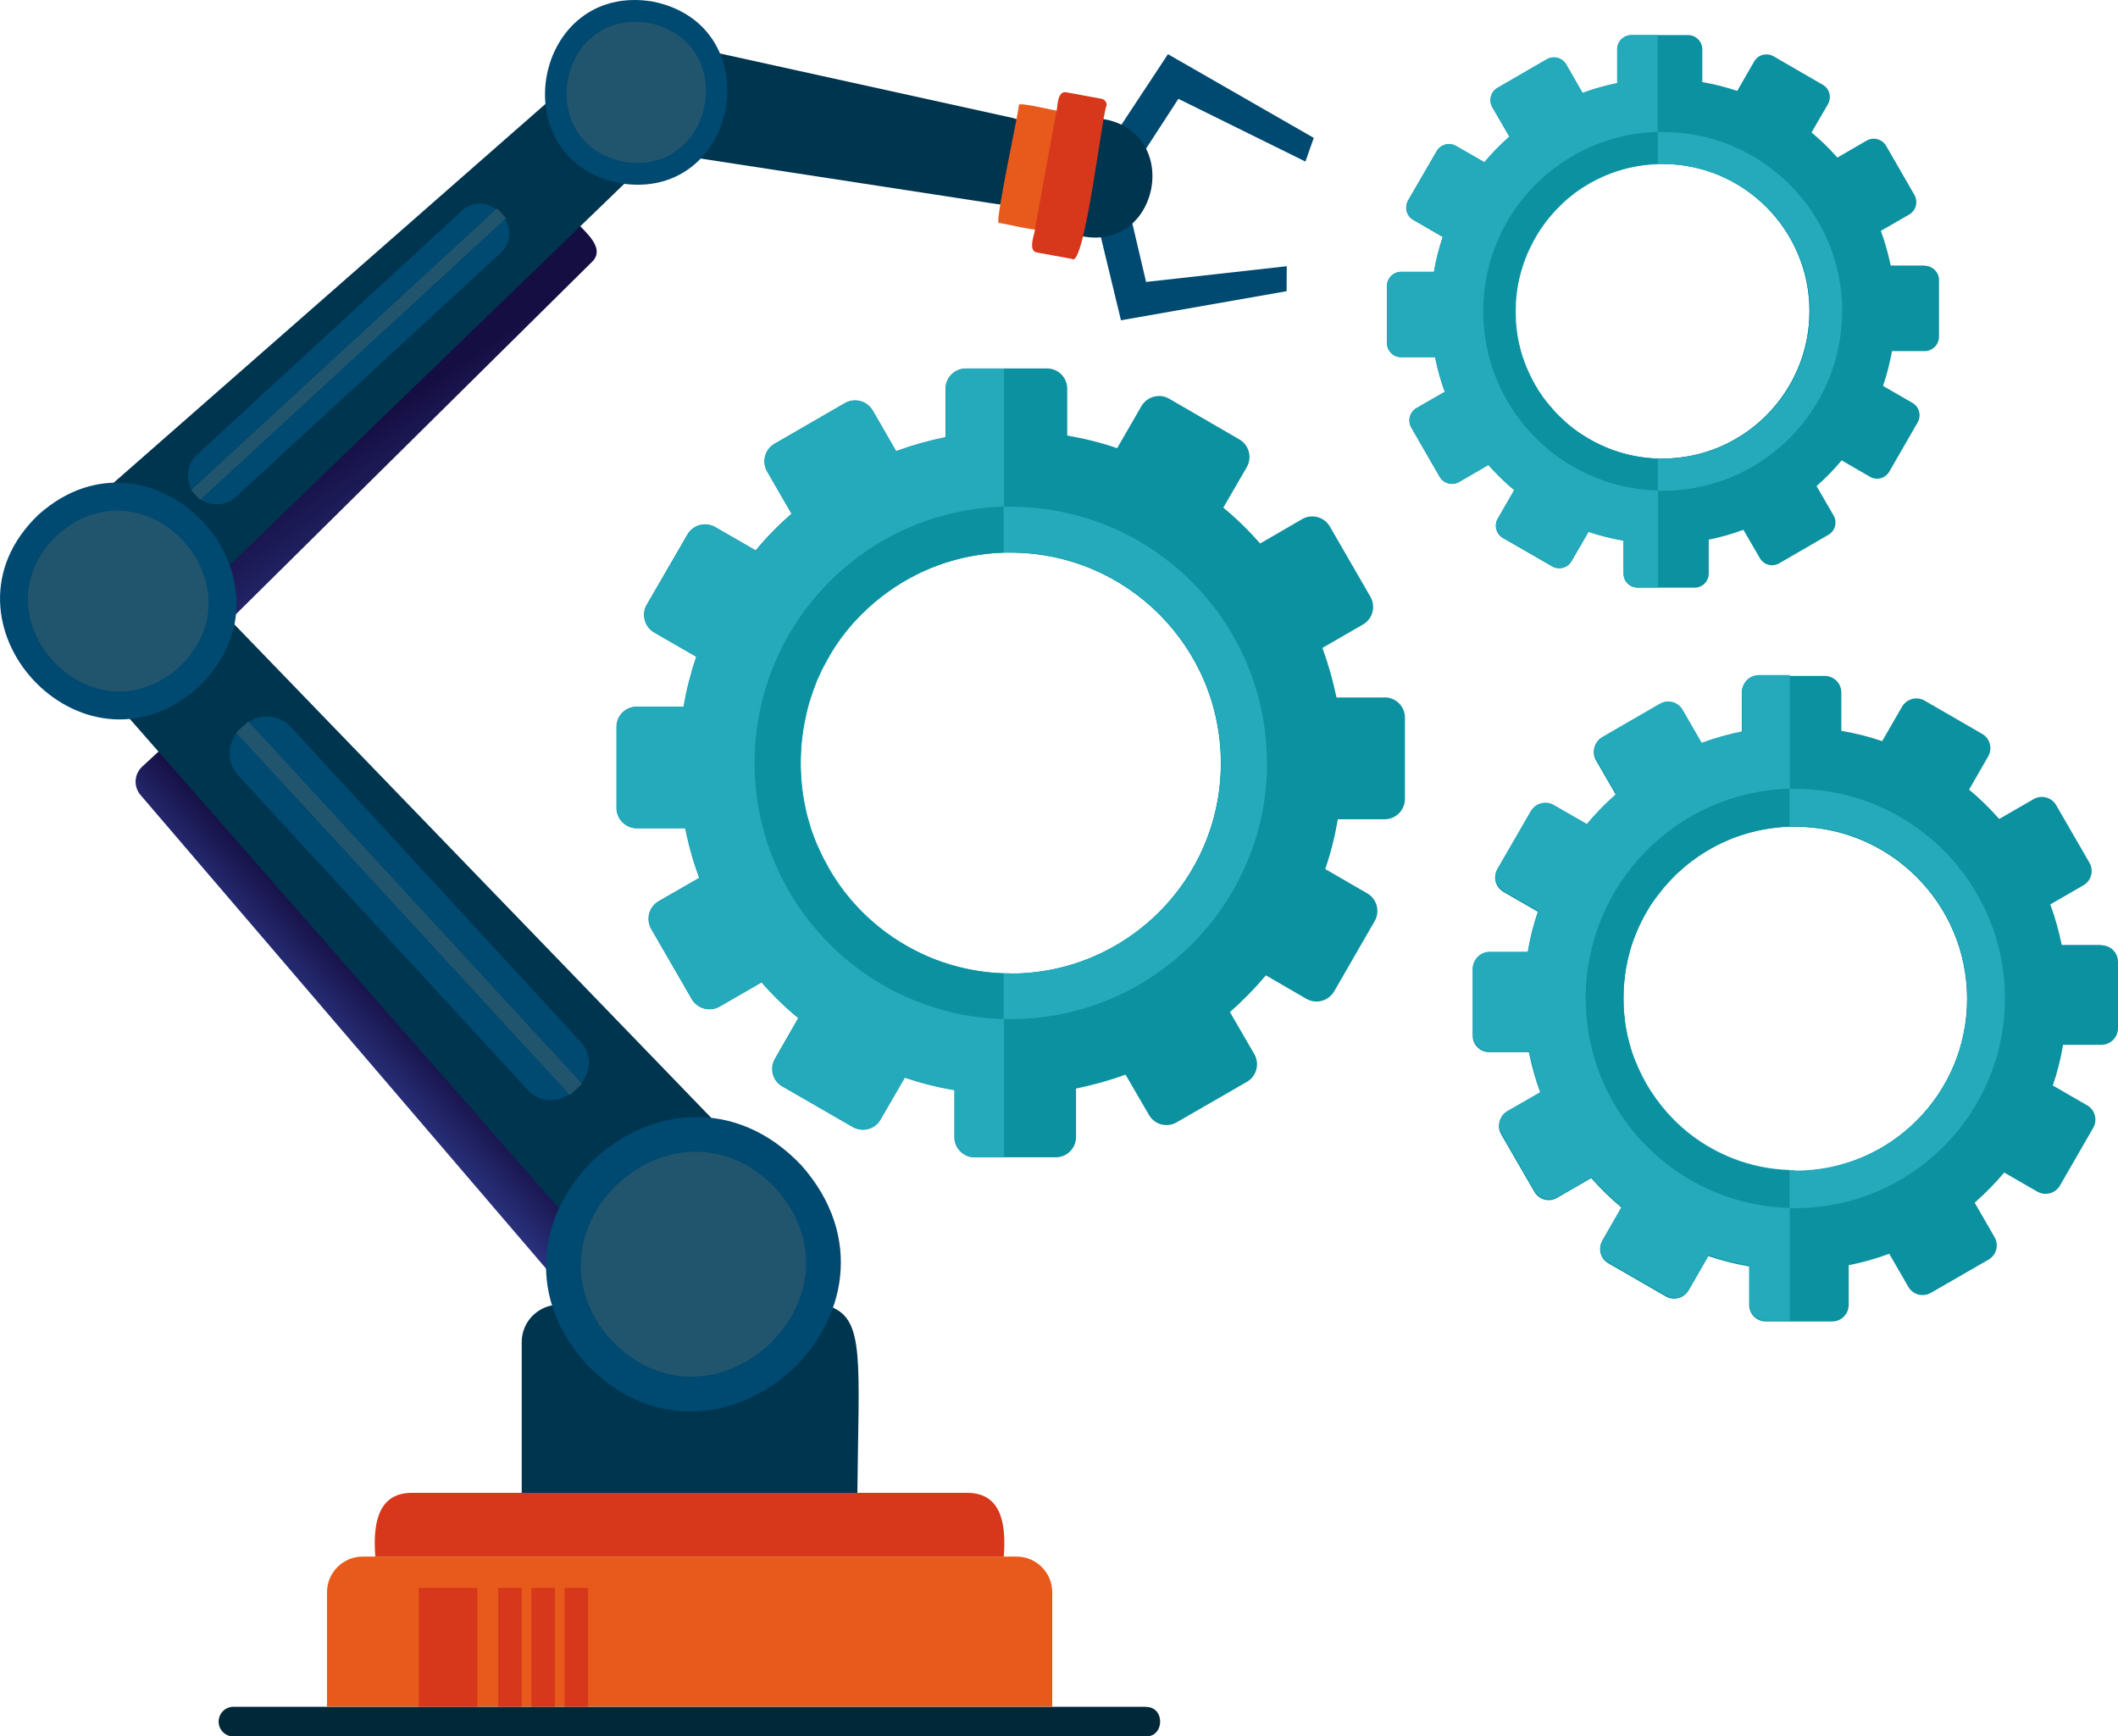
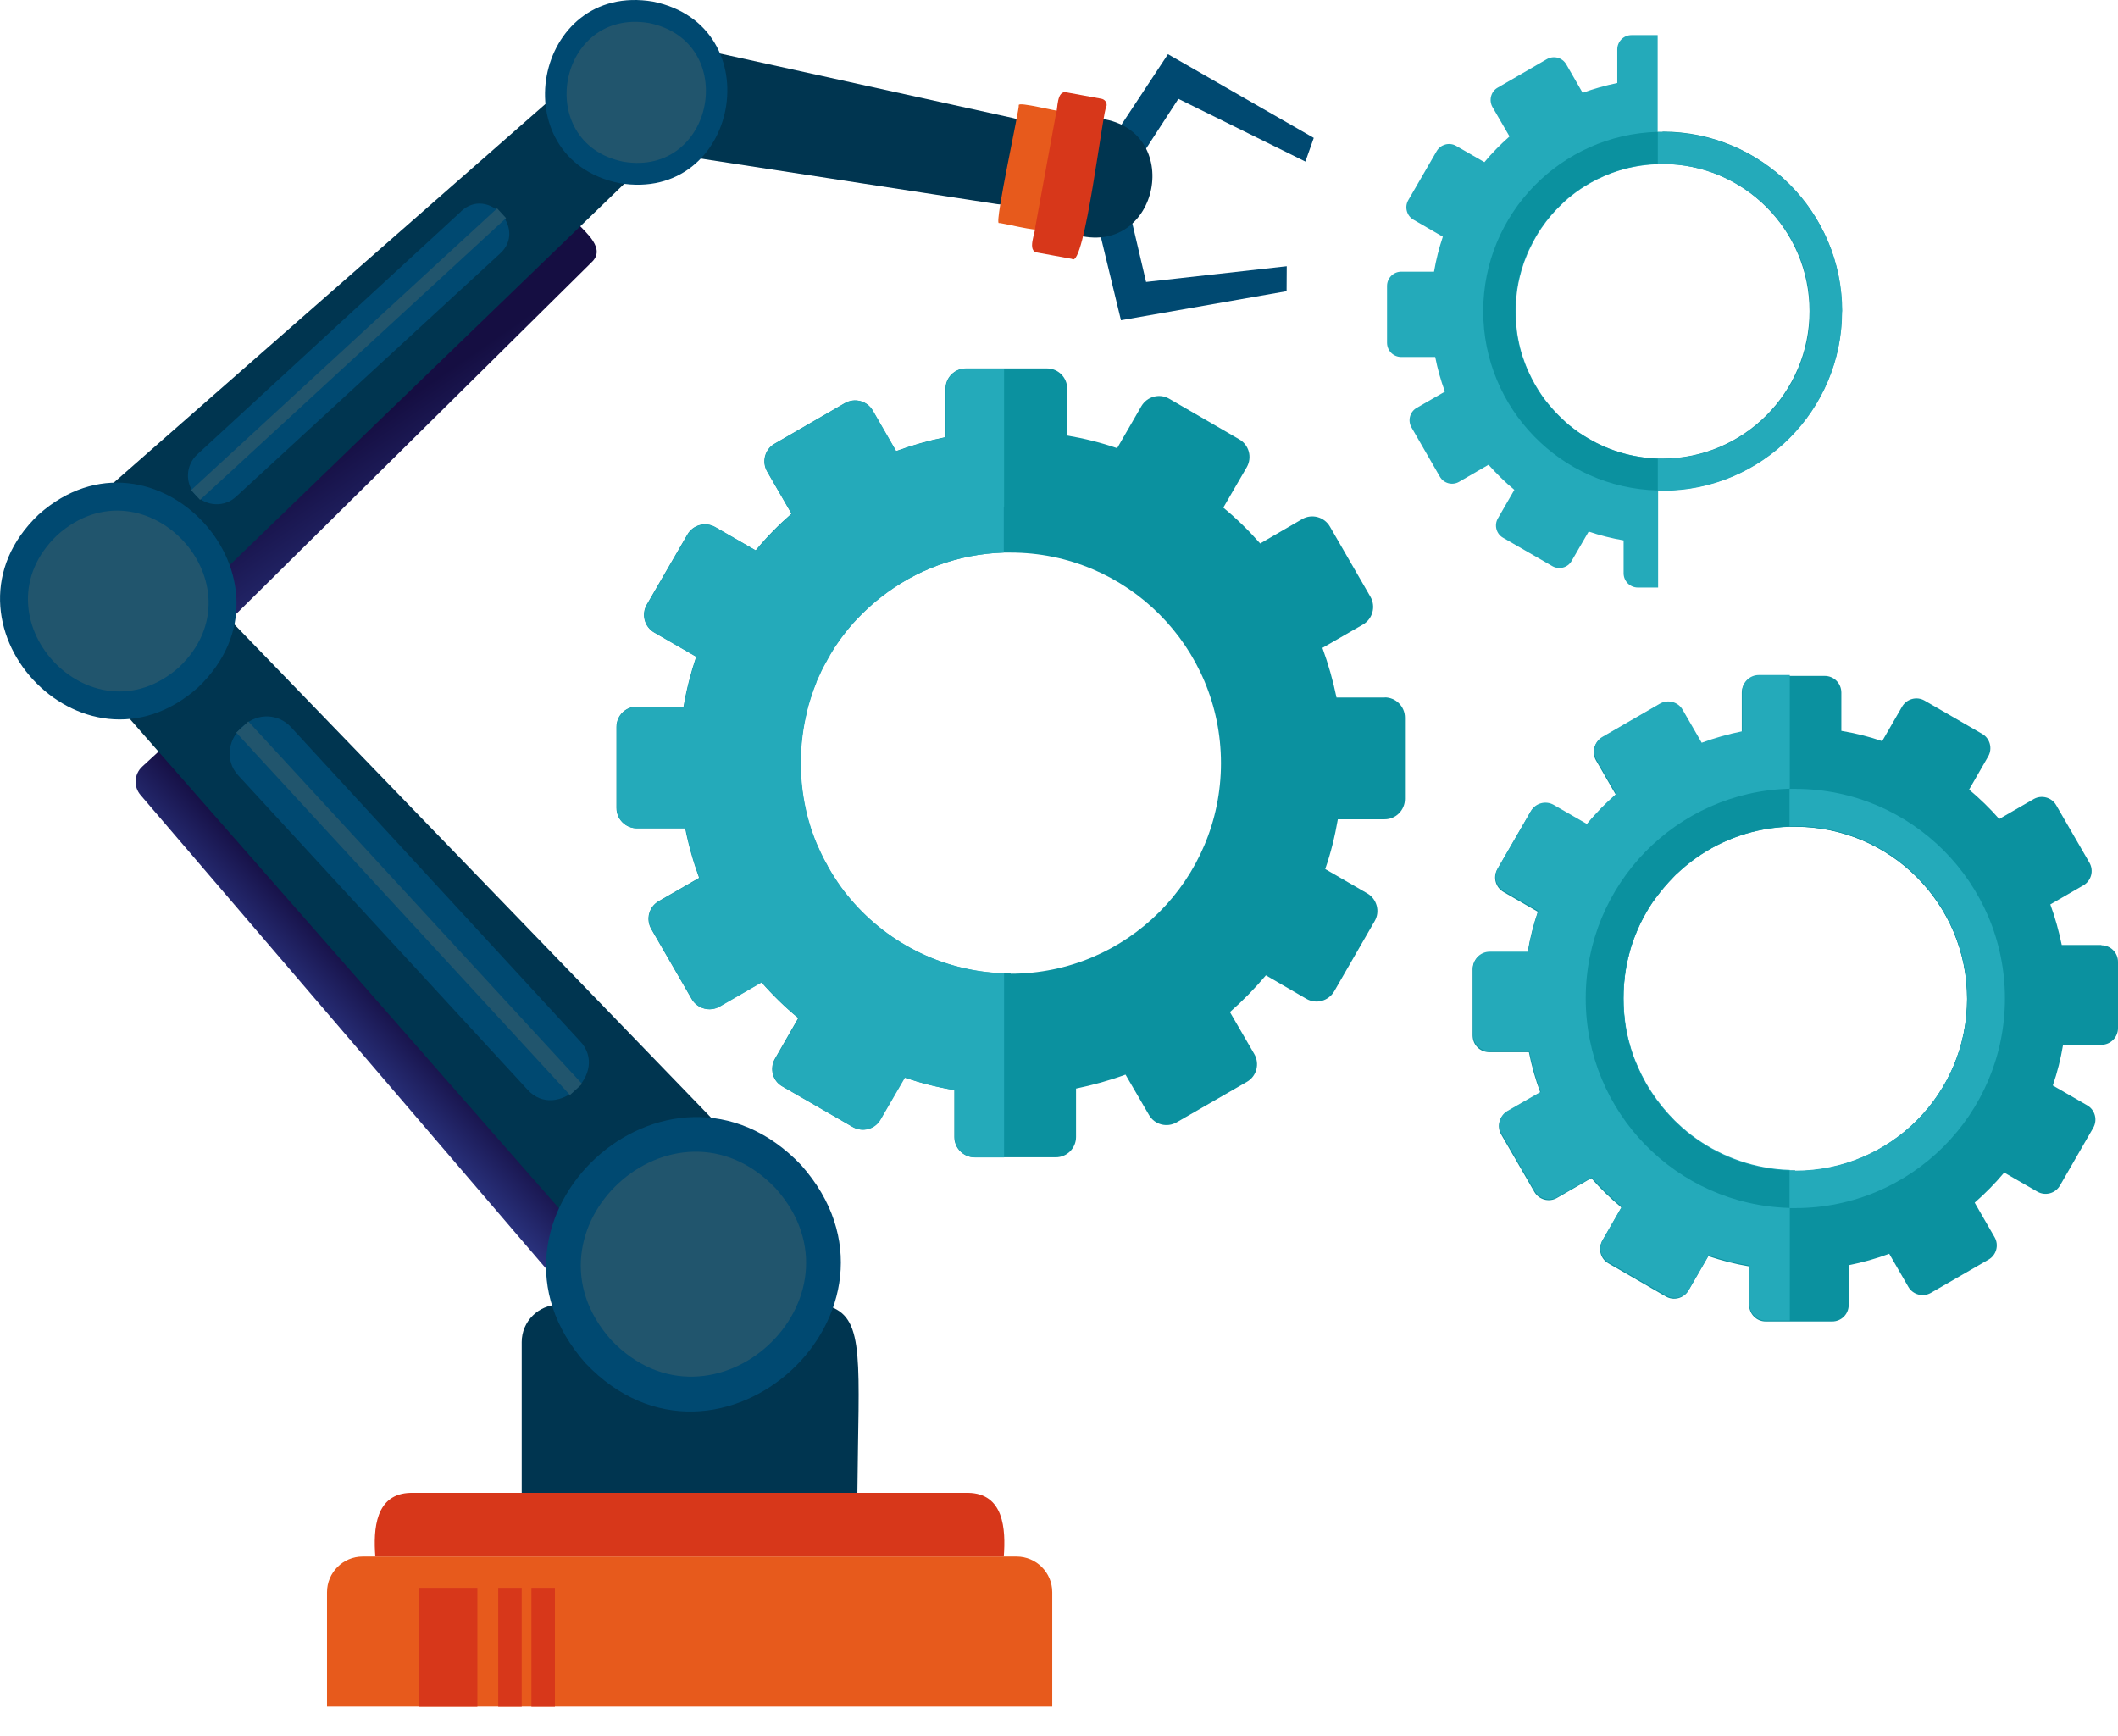
<svg xmlns="http://www.w3.org/2000/svg" xmlns:xlink="http://www.w3.org/1999/xlink" viewBox="0 0 144.24 118.24">
  <defs>
    <style>.f{fill:#24aaba;}.g{fill:#003550;}.h{fill:#004971;}.i{fill:#21556d;}.j{fill:#0b919f;}.k{fill:#e75a1c;}.l{fill:url(#d);}.m{fill:url(#e);}.n{fill:#012838;}.o{fill:#d7371a;}</style>
    <linearGradient id="d" x1="1797.16" y1="-679.46" x2="1802.18" y2="-679.46" gradientTransform="translate(-837.27 1790.32) rotate(-42.64)" gradientUnits="userSpaceOnUse">
      <stop offset="0" stop-color="#2b3582" />
      <stop offset="1" stop-color="#150e42" />
    </linearGradient>
    <linearGradient id="e" x1="1825.39" y1="-702" x2="1826.77" y2="-711.69" xlink:href="#d" />
  </defs>
  <g id="a" />
  <g id="b">
    <g id="c">
      <g>
        <g>
          <g>
-             <path class="n" d="M78.03,116.23H15.9c-.56,0-1.01,.45-1.01,1.01s.45,1.01,1.01,1.01h62.13c1.29,.02,1.32-2.03,0-2.01Z" />
            <path class="k" d="M69.23,106H24.7c-1.34,0-2.43,1.09-2.43,2.43v7.79h49.39v-7.79c0-1.34-1.09-2.43-2.43-2.43Z" />
            <path class="o" d="M65.93,101.66H27.99c-2.44,.04-2.57,2.48-2.43,4.34h42.8c.14-1.87,.01-4.3-2.43-4.34Z" />
            <path class="g" d="M58.39,101.66h-22.86v-10.27c0-1.4,1.14-2.54,2.54-2.54,22.1,1,20.48-4.89,20.32,12.81Z" />
            <g>
              <rect class="o" x="28.52" y="108.13" width="3.99" height="8.1" />
              <rect class="o" x="33.93" y="108.13" width="1.6" height="8.1" />
              <rect class="o" x="36.19" y="108.13" width="1.6" height="8.1" />
-               <rect class="o" x="38.45" y="108.13" width="1.6" height="8.1" />
            </g>
          </g>
          <g>
            <g>
              <path class="l" d="M9.69,52.2c-.56,.51-.61,1.38-.11,1.95l31.28,36.53c1.43,1.71,3.61-1.65,4.67-2.34L11.08,50.92l-1.39,1.28Z" />
-               <path class="g" d="M13.97,40.46c-2.44-2.51-5.01,.93-6.76,2.46-1.13,1.04-1.22,2.8-.2,3.95l37.32,42.56,7.82-7.2c.63-.58,.66-1.58,.06-2.2L13.97,40.46Z" />
+               <path class="g" d="M13.97,40.46c-2.44-2.51-5.01,.93-6.76,2.46-1.13,1.04-1.22,2.8-.2,3.95l37.32,42.56,7.82-7.2c.63-.58,.66-1.58,.06-2.2L13.97,40.46" />
              <path class="h" d="M16.65,49.38c-1.11,.81-1.39,2.4-.42,3.43l19.69,21.39c1.98,2.21,5.63-1.14,3.58-3.3l-19.69-21.39c-.84-.91-2.25-.97-3.16-.13Z" />
              <rect class="i" x="27.3" y="45.08" width="1.12" height="33.55" transform="translate(-34.53 35.22) rotate(-42.64)" />
            </g>
            <g>
              <path class="h" d="M54.56,79.34c8.71,9.79-5.63,23-14.67,13.51-8.71-9.79,5.63-23,14.67-13.51Z" />
              <path class="i" d="M52.83,80.93c6.66,7.48-4.3,17.57-11.21,10.32-6.66-7.48,4.3-17.57,11.21-10.32Z" />
            </g>
          </g>
          <g>
            <g>
              <path class="m" d="M9.26,42.84c.81,.62,2.3,3.46,3.58,2.18l27.45-27.16c.99-.92-.39-2.02-.99-2.68L9.26,42.84Z" />
              <path class="g" d="M40.85,6.78c1.22,1.38,3.99,3.5,1.98,5.43L10.14,43.8l-5.78-6.28c-.47-.51-.43-1.31,.09-1.76L37.68,6.61c.93-.82,2.34-.75,3.17,.16Z" />
              <path class="h" d="M31.39,14.41L13.43,30.95c-.79,.73-.85,1.97-.11,2.76,.73,.79,1.97,.85,2.76,.11l17.96-16.54c1.89-1.69-.8-4.63-2.65-2.88Z" />
              <rect class="i" x="9.57" y="23.67" width="28.33" height=".9" transform="translate(-10.06 22.45) rotate(-42.64)" />
            </g>
            <g>
              <path class="h" d="M2.63,35.04c-7.62,7.26,2.98,18.78,10.85,11.78,7.62-7.26-2.98-18.78-10.85-11.78Z" />
              <path class="i" d="M3.91,36.43c-5.82,5.55,2.28,14.34,8.29,9,5.82-5.55-2.28-14.34-8.29-9Z" />
            </g>
          </g>
          <g>
            <path class="g" d="M69.97,10.03c-.27,1.14-.36,4.15-2.06,3.87l-26.62-4.09,1.23-6.59c.1-.53,.51-.9,.91-.81l25.57,5.63c.72,.15,1.15,1.04,.97,1.99Z" />
            <g>
              <path class="h" d="M44.48,.11c-8.15-1.38-10.4,10.7-2.31,12.36,8.15,1.38,10.4-10.7,2.31-12.36Z" />
              <path class="i" d="M44.21,1.57c-6.22-1.05-7.95,8.17-1.76,9.44,6.22,1.05,7.95-8.17,1.76-9.44Z" />
            </g>
            <g>
              <path class="k" d="M72.13,7.55c-.07,.06-2.8-.65-2.75-.39,.08,.13-1.66,7.99-1.36,8.03,.07-.06,2.8,.65,2.75,.39-.08-.13,1.66-7.99,1.36-8.03Z" />
              <polygon class="h" points="75.97 9.1 79.54 3.69 89.47 9.39 88.9 11 80.25 6.73 77.51 10.95 75.97 9.1" />
              <polygon class="h" points="74.82 15.52 76.34 21.81 87.62 19.83 87.63 18.13 78.05 19.2 76.9 14.3 74.82 15.52" />
              <path class="g" d="M73.18,15.96c5.81,1.73,7.59-7.33,1.54-7.91l-1.54,7.91Z" />
              <path class="o" d="M70.51,15.44c.02,.38-.6,1.67,.14,1.76l2.35,.43c.86,.75,2.12-10.32,2.36-10.42,.04-.23-.12-.45-.37-.49l-2.35-.43c-.7-.16-.59,1.13-.73,1.49l-1.4,7.66Z" />
            </g>
          </g>
        </g>
        <g>
          <g>
            <path class="j" d="M94.32,47.5h-3.3c-.24-1.16-.56-2.28-.96-3.38l2.76-1.59c.66-.38,.89-1.23,.51-1.89l-2.76-4.78c-.38-.66-1.23-.89-1.89-.51l-2.86,1.66c-.77-.88-1.61-1.7-2.51-2.44l1.6-2.76c.38-.67,.15-1.51-.51-1.89l-4.78-2.77c-.66-.38-1.5-.15-1.89,.51l-1.65,2.86c-1.1-.38-2.23-.66-3.4-.86v-3.19c0-.76-.61-1.38-1.38-1.38h-5.52c-.77,0-1.39,.62-1.39,1.38v3.3c-1.15,.23-2.28,.55-3.37,.95l-1.59-2.76c-.38-.67-1.23-.89-1.9-.51l-4.79,2.77c-.66,.38-.88,1.22-.5,1.89l1.66,2.87c-.88,.77-1.7,1.6-2.44,2.5l-2.76-1.59c-.67-.38-1.51-.15-1.89,.51l-2.77,4.78c-.38,.66-.15,1.51,.51,1.89l2.86,1.65c-.37,1.1-.66,2.23-.86,3.4h-3.19c-.77,0-1.38,.62-1.38,1.38v5.52c0,.76,.62,1.38,1.38,1.38h3.3c.23,1.16,.55,2.29,.95,3.38l-2.76,1.59c-.66,.38-.88,1.22-.51,1.88l2.76,4.78c.38,.66,1.23,.89,1.89,.51l2.86-1.65c.77,.88,1.61,1.7,2.51,2.44l-1.59,2.77c-.38,.66-.16,1.51,.5,1.88l4.79,2.76c.66,.38,1.5,.16,1.88-.5l1.66-2.86c1.1,.37,2.23,.66,3.39,.85v3.2c0,.76,.62,1.38,1.38,1.38h5.53c.76,0,1.38-.62,1.38-1.38v-3.3c1.15-.24,2.28-.55,3.37-.95l1.6,2.75c.38,.66,1.22,.88,1.88,.5l4.79-2.76c.66-.38,.88-1.23,.5-1.89l-1.66-2.86c.88-.77,1.7-1.61,2.45-2.5l2.76,1.6c.66,.38,1.5,.15,1.89-.51l2.76-4.79c.38-.65,.15-1.5-.5-1.88l-2.87-1.66c.38-1.09,.66-2.23,.86-3.39h3.19c.76,0,1.38-.62,1.38-1.39v-5.53c0-.76-.62-1.38-1.38-1.38Zm-25.48,18.79c-.16,0-.32,0-.48,0-4.32-.14-8.16-2.2-10.69-5.35-.08-.09-.15-.19-.22-.28-.07-.09-.14-.18-.2-.27-.14-.18-.26-.37-.38-.56-.13-.19-.25-.38-.36-.58-.06-.09-.11-.18-.16-.28,0,0,0,0,0-.01-.05-.1-.11-.19-.16-.29-.05-.1-.11-.2-.16-.3-.05-.1-.1-.2-.15-.31-.05-.1-.1-.21-.14-.31-.05-.1-.09-.21-.14-.31-.04-.11-.09-.21-.13-.32-.07-.19-.14-.38-.21-.57-.03-.08-.06-.17-.08-.26-.04-.13-.08-.27-.12-.4-.03-.1-.05-.19-.08-.29-.02-.08-.04-.15-.06-.23-.02-.08-.04-.15-.05-.23-.13-.57-.22-1.15-.28-1.74-.02-.23-.04-.46-.05-.7-.01-.24-.02-.49-.02-.74s0-.49,.02-.74c.01-.24,.03-.47,.05-.7,.06-.59,.15-1.17,.28-1.74,.02-.09,.04-.17,.06-.26,.02-.07,.03-.14,.05-.22,.02-.09,.05-.18,.07-.27,.09-.32,.19-.63,.3-.94,.03-.1,.07-.2,.11-.3,.04-.1,.08-.21,.12-.31,0,0,0-.01,0-.02,.04-.1,.08-.2,.13-.3,.04-.09,.08-.19,.13-.28,.05-.11,.11-.23,.16-.34,.05-.1,.1-.2,.16-.3,.04-.08,.09-.17,.14-.25,.01-.03,.03-.05,.04-.08,.05-.08,.09-.17,.15-.25,0,0,0,0,0-.02,.05-.09,.11-.19,.17-.28,.06-.1,.12-.19,.18-.29,.12-.19,.25-.37,.38-.55,.05-.08,.11-.16,.18-.24,.08-.11,.16-.21,.24-.31,.14-.17,.28-.34,.42-.5,.07-.08,.15-.17,.23-.25,.53-.58,1.11-1.11,1.74-1.59,2.31-1.8,5.18-2.9,8.31-3,.16,0,.32,0,.48,0,7.92,0,14.33,6.42,14.33,14.34s-6.42,14.34-14.33,14.34Z" />
            <path class="f" d="M68.36,34.5v3.13c-3.13,.1-6,1.2-8.31,3-.62,.48-1.2,1.02-1.74,1.59-.08,.08-.15,.16-.23,.25-.14,.16-.29,.33-.42,.5-.08,.1-.17,.21-.24,.31-.06,.08-.12,.16-.18,.24-.13,.18-.26,.37-.38,.55-.06,.09-.12,.19-.18,.29-.06,.09-.12,.19-.17,.28,0,0,0,.01,0,.02-.05,.08-.1,.17-.15,.25-.02,.03-.03,.05-.04,.08-.05,.08-.09,.17-.14,.25-.05,.1-.11,.2-.16,.3-.06,.11-.11,.22-.16,.34-.04,.09-.08,.19-.13,.28-.05,.1-.09,.2-.13,.3,0,0,0,.01,0,.02-.04,.1-.08,.2-.12,.31-.04,.1-.08,.2-.11,.3-.11,.31-.21,.62-.3,.94-.03,.09-.05,.18-.07,.27-.02,.07-.04,.14-.05,.22-.02,.08-.04,.17-.06,.26-.13,.57-.22,1.15-.28,1.74-.02,.23-.04,.46-.05,.7-.01,.24-.02,.49-.02,.74s0,.49,.02,.74c.01,.23,.03,.47,.05,.7,.06,.59,.15,1.17,.28,1.74,.02,.08,.04,.16,.05,.23,.02,.08,.04,.16,.06,.23,.03,.1,.05,.19,.08,.29,.04,.14,.08,.27,.12,.4,.03,.09,.05,.17,.08,.26,.07,.19,.14,.38,.21,.57,.04,.11,.08,.21,.13,.32,.04,.11,.09,.21,.14,.31,.05,.11,.09,.21,.14,.31,.05,.1,.1,.21,.15,.31,.05,.1,.1,.2,.16,.3,.05,.1,.11,.19,.16,.29,0,0,0,0,0,.01,.05,.09,.11,.19,.16,.28,.11,.2,.24,.39,.36,.58,.12,.19,.25,.37,.38,.56,.07,.09,.14,.18,.2,.27,.07,.09,.14,.19,.22,.28,2.53,3.15,6.37,5.2,10.69,5.34v12.54h-1.98c-.76,0-1.38-.62-1.38-1.38v-3.2c-1.17-.19-2.3-.48-3.39-.85l-1.66,2.86c-.38,.66-1.22,.88-1.88,.5l-4.79-2.76c-.66-.38-.89-1.22-.5-1.88l1.59-2.77c-.9-.74-1.74-1.57-2.51-2.44l-2.86,1.65c-.66,.38-1.51,.15-1.89-.51l-2.76-4.78c-.38-.66-.16-1.5,.51-1.88l2.76-1.59c-.4-1.09-.72-2.22-.95-3.38h-3.3c-.77,0-1.39-.62-1.39-1.38v-5.52c0-.76,.62-1.38,1.38-1.38h3.19c.2-1.17,.49-2.3,.86-3.4l-2.86-1.65c-.66-.38-.89-1.22-.51-1.89l2.77-4.78c.38-.66,1.22-.89,1.89-.51l2.76,1.59c.75-.9,1.57-1.73,2.44-2.5l-1.66-2.87c-.38-.66-.16-1.51,.5-1.89l4.79-2.77c.67-.38,1.51-.16,1.9,.51l1.59,2.76c1.09-.4,2.22-.72,3.37-.95v-3.3c0-.76,.62-1.38,1.39-1.38h2.58v9.42Z" />
-             <path class="j" d="M68.83,34.5c-.08,0-.16,0-.24,0s-.16,0-.23,0c-9.42,.25-16.97,7.97-16.97,17.45s7.55,17.19,16.97,17.45c.16,0,.32,0,.48,0,9.64,0,17.46-7.82,17.46-17.45s-7.82-17.45-17.46-17.45Zm0,31.79c-.16,0-.32,0-.48,0-4.32-.14-8.16-2.2-10.69-5.35-.08-.09-.15-.19-.22-.28-.07-.09-.14-.18-.2-.27-.14-.18-.26-.37-.38-.56-.13-.19-.25-.38-.36-.58-.06-.09-.11-.18-.16-.28,0,0,0,0,0-.01-.05-.1-.11-.19-.16-.29-.05-.1-.11-.2-.16-.3-.05-.1-.1-.2-.15-.31-.05-.1-.1-.21-.14-.31-.05-.1-.09-.21-.14-.31-.04-.11-.09-.21-.13-.32-.07-.19-.14-.38-.21-.57-.03-.08-.06-.17-.08-.26-.04-.13-.08-.27-.12-.4-.03-.1-.05-.19-.08-.29-.02-.08-.04-.15-.06-.23-.02-.08-.04-.15-.05-.23-.13-.57-.22-1.15-.28-1.74-.02-.23-.04-.46-.05-.7-.01-.24-.02-.49-.02-.74s0-.49,.02-.74c.01-.24,.03-.47,.05-.7,.06-.59,.15-1.17,.28-1.74,.02-.09,.04-.17,.06-.26,.02-.07,.03-.14,.05-.22,.02-.09,.05-.18,.07-.27,.09-.32,.19-.63,.3-.94,.03-.1,.07-.2,.11-.3,.04-.1,.08-.21,.12-.31,0,0,0-.01,0-.02,.04-.1,.08-.2,.13-.3,.04-.09,.08-.19,.13-.28,.05-.11,.11-.23,.16-.34,.05-.1,.1-.2,.16-.3,.04-.08,.09-.17,.14-.25,.01-.03,.03-.05,.04-.08,.05-.08,.09-.17,.15-.25,0,0,0,0,0-.02,.05-.09,.11-.19,.17-.28,.06-.1,.12-.19,.18-.29,.12-.19,.25-.37,.38-.55,.05-.08,.11-.16,.18-.24,.08-.11,.16-.21,.24-.31,.14-.17,.28-.34,.42-.5,.07-.08,.15-.17,.23-.25,.53-.58,1.11-1.11,1.74-1.59,2.31-1.8,5.18-2.9,8.31-3,.16,0,.32,0,.48,0,7.92,0,14.33,6.42,14.33,14.34s-6.42,14.34-14.33,14.34Z" />
-             <path class="f" d="M86.29,51.95c0,9.64-7.82,17.45-17.46,17.45-.16,0-.32,0-.48,0v-3.13c.16,0,.32,.02,.48,.02,7.92,0,14.33-6.42,14.33-14.34s-6.42-14.34-14.33-14.34c-.16,0-.32,0-.48,.02v-3.12c.08,0,.16,0,.23,0,.08,0,.16,0,.24,0,9.64,0,17.46,7.81,17.46,17.45Z" />
          </g>
          <g>
-             <path class="j" d="M131.07,18.08h-2.31c-.17-.81-.39-1.6-.67-2.36l1.93-1.11c.46-.27,.62-.86,.36-1.33l-1.93-3.35c-.27-.46-.86-.62-1.32-.36l-2,1.16c-.54-.61-1.13-1.19-1.76-1.71l1.12-1.93c.26-.47,.11-1.06-.36-1.32l-3.35-1.94c-.46-.26-1.05-.11-1.32,.36l-1.15,2c-.77-.26-1.57-.46-2.38-.6V3.36c0-.53-.43-.97-.97-.97h-3.86c-.54,0-.97,.44-.97,.97v2.31c-.81,.16-1.6,.38-2.36,.67l-1.11-1.93c-.27-.47-.86-.62-1.33-.36l-3.35,1.94c-.46,.26-.62,.86-.35,1.32l1.16,2c-.61,.54-1.19,1.12-1.71,1.75l-1.93-1.11c-.47-.27-1.06-.11-1.32,.36l-1.94,3.35c-.26,.46-.11,1.06,.36,1.32l2,1.16c-.26,.77-.46,1.56-.6,2.38h-2.23c-.54,0-.97,.44-.97,.97v3.87c0,.53,.43,.97,.97,.97h2.31c.16,.81,.38,1.6,.66,2.36l-1.93,1.11c-.46,.27-.62,.86-.35,1.32l1.93,3.35c.27,.46,.86,.62,1.32,.36l2-1.16c.54,.61,1.13,1.19,1.76,1.71l-1.12,1.94c-.27,.46-.11,1.06,.35,1.32l3.35,1.93c.46,.27,1.06,.11,1.32-.35l1.16-2c.77,.26,1.56,.46,2.38,.6v2.24c0,.53,.43,.96,.97,.96h3.87c.54,0,.97-.43,.97-.96v-2.31c.81-.16,1.6-.39,2.36-.67l1.12,1.93c.27,.46,.85,.62,1.32,.35l3.35-1.94c.46-.26,.62-.86,.35-1.32l-1.16-2c.62-.54,1.19-1.12,1.71-1.75l1.93,1.12c.46,.27,1.05,.11,1.32-.36l1.93-3.35c.26-.46,.11-1.05-.35-1.32l-2.01-1.16c.26-.76,.46-1.56,.61-2.37h2.23c.53,0,.96-.44,.97-.97v-3.87c0-.53-.44-.97-.97-.97Zm-17.84,13.15c-.11,0-.23,0-.34,0-1.85-.06-3.57-.62-5.04-1.56-.13-.08-.27-.17-.4-.26-.19-.13-.38-.28-.56-.43-.05-.04-.11-.08-.16-.13-.07-.05-.14-.12-.2-.18-.06-.05-.12-.11-.17-.16-.31-.29-.61-.61-.88-.94-.05-.06-.1-.12-.15-.18-.05-.06-.1-.13-.15-.19-.05-.06-.09-.13-.14-.19-.37-.52-.7-1.09-.96-1.68-.03-.07-.06-.13-.09-.2-.07-.16-.13-.32-.19-.48-.03-.08-.06-.16-.08-.23-.03-.08-.05-.16-.08-.23-.02-.07-.04-.14-.06-.2-.12-.42-.21-.84-.28-1.28-.01-.08-.02-.16-.03-.25-.02-.16-.04-.32-.05-.48,0-.06,0-.11-.01-.17,0-.04,0-.09,0-.13,0-.16-.01-.31-.01-.47s0-.31,.01-.47c0-.04,0-.09,0-.13,0-.06,0-.11,.01-.17,.01-.16,.03-.32,.05-.48,.01-.08,.02-.16,.03-.25,.09-.59,.23-1.17,.42-1.72,.03-.08,.05-.16,.08-.23,.07-.18,.13-.35,.21-.53,.02-.05,.04-.09,.06-.14,.09-.2,.18-.39,.29-.58,.03-.06,.06-.11,.09-.17,.05-.08,.09-.17,.14-.25,.04-.07,.08-.13,.12-.2,.05-.07,.09-.15,.14-.22,.04-.06,.08-.12,.12-.18,.4-.58,.87-1.12,1.38-1.61,.06-.05,.12-.11,.17-.16,.07-.06,.13-.12,.2-.18,.05-.05,.1-.09,.16-.13,.12-.1,.25-.2,.37-.29,.07-.05,.14-.11,.21-.15,.12-.09,.25-.17,.37-.25,.6-.38,1.24-.7,1.92-.95h0c.98-.36,2.02-.57,3.11-.61,.11,0,.22,0,.34,0,5.54,0,10.03,4.49,10.03,10.03s-4.49,10.04-10.03,10.04Z" />
            <path class="f" d="M112.89,2.39V11.18c-1.09,.04-2.14,.24-3.11,.6h0c-.68,.25-1.32,.57-1.92,.95-.13,.08-.25,.16-.37,.25-.07,.05-.15,.1-.21,.15-.13,.09-.25,.19-.37,.29-.05,.04-.11,.08-.16,.13-.07,.06-.14,.12-.2,.18-.06,.05-.12,.11-.17,.16-.52,.49-.98,1.02-1.38,1.61-.04,.06-.08,.12-.12,.18-.05,.07-.1,.15-.14,.22-.04,.06-.08,.13-.12,.2-.05,.08-.1,.17-.14,.25-.03,.05-.06,.11-.09,.17-.1,.19-.2,.39-.29,.58-.02,.04-.04,.09-.06,.14-.07,.17-.14,.35-.21,.53-.03,.08-.06,.15-.08,.23-.19,.55-.33,1.13-.42,1.72-.01,.08-.02,.16-.03,.25-.02,.16-.04,.32-.05,.48,0,.06,0,.11-.01,.17,0,.04,0,.09,0,.13,0,.16-.01,.31-.01,.47s0,.31,.01,.47c0,.04,0,.09,0,.13,0,.06,0,.11,.01,.17,.01,.16,.03,.32,.05,.48,.01,.08,.02,.16,.03,.25,.07,.44,.16,.87,.28,1.28,.02,.07,.04,.14,.06,.2,.02,.08,.05,.16,.08,.23,.03,.08,.05,.16,.08,.23,.06,.16,.12,.32,.19,.48,.03,.07,.06,.13,.09,.2,.27,.59,.59,1.16,.96,1.68,.05,.07,.09,.13,.14,.19,.05,.07,.1,.13,.15,.19,.05,.06,.09,.12,.15,.18,.27,.33,.57,.65,.88,.94,.06,.05,.12,.11,.17,.16,.07,.06,.13,.12,.2,.18,.05,.05,.1,.09,.16,.13,.18,.15,.37,.29,.56,.43,.13,.09,.26,.18,.4,.26,1.46,.93,3.19,1.49,5.04,1.55v8.78h-1.38c-.53,0-.97-.43-.97-.97v-2.24c-.82-.14-1.61-.34-2.38-.6l-1.16,2c-.26,.46-.86,.62-1.32,.35l-3.35-1.93c-.46-.26-.62-.86-.35-1.32l1.12-1.94c-.63-.52-1.21-1.1-1.76-1.71l-2,1.16c-.46,.27-1.06,.11-1.32-.36l-1.93-3.35c-.26-.46-.11-1.05,.35-1.32l1.93-1.11c-.28-.76-.5-1.55-.66-2.36h-2.31c-.54,0-.97-.43-.97-.97v-3.87c0-.53,.43-.97,.97-.97h2.23c.14-.82,.34-1.61,.6-2.38l-2-1.16c-.46-.26-.62-.86-.36-1.32l1.94-3.35c.27-.46,.86-.62,1.32-.36l1.93,1.11c.52-.63,1.1-1.21,1.71-1.75l-1.16-2c-.26-.46-.11-1.06,.35-1.32l3.35-1.94c.47-.27,1.06-.11,1.33,.36l1.11,1.93c.76-.28,1.55-.5,2.36-.67V3.36c0-.53,.43-.97,.97-.97h1.81Z" />
            <path class="j" d="M113.23,8.98c-.06,0-.12,0-.18,0-.05,0-.11,0-.16,0-6.59,.18-11.88,5.58-11.88,12.21s5.29,12.04,11.88,12.21c.05,0,.11,0,.16,0,.06,0,.12,0,.17,0,6.75,0,12.22-5.47,12.22-12.22s-5.47-12.22-12.22-12.22Zm0,22.25c-.11,0-.23,0-.34,0-1.85-.06-3.57-.62-5.04-1.56-.13-.08-.27-.17-.4-.26-.19-.13-.38-.28-.56-.43-.05-.04-.11-.08-.16-.13-.07-.05-.14-.12-.2-.18-.06-.05-.12-.11-.17-.16-.31-.29-.61-.61-.88-.94-.05-.06-.1-.12-.15-.18-.05-.06-.1-.13-.15-.19-.05-.06-.09-.13-.14-.19-.37-.52-.7-1.09-.96-1.68-.03-.07-.06-.13-.09-.2-.07-.16-.13-.32-.19-.48-.03-.08-.06-.16-.08-.23-.03-.08-.05-.16-.08-.23-.02-.07-.04-.14-.06-.2-.12-.42-.21-.84-.28-1.28-.01-.08-.02-.16-.03-.25-.02-.16-.04-.32-.05-.48,0-.06,0-.11-.01-.17,0-.04,0-.09,0-.13,0-.16-.01-.31-.01-.47s0-.31,.01-.47c0-.04,0-.09,0-.13,0-.06,0-.11,.01-.17,.01-.16,.03-.32,.05-.48,.01-.08,.02-.16,.03-.25,.09-.59,.23-1.17,.42-1.72,.03-.08,.05-.16,.08-.23,.07-.18,.13-.35,.21-.53,.02-.05,.04-.09,.06-.14,.09-.2,.18-.39,.29-.58,.03-.06,.06-.11,.09-.17,.05-.08,.09-.17,.14-.25,.04-.07,.08-.13,.12-.2,.05-.07,.09-.15,.14-.22,.04-.06,.08-.12,.12-.18,.4-.58,.87-1.12,1.38-1.61,.06-.05,.12-.11,.17-.16,.07-.06,.13-.12,.2-.18,.05-.05,.1-.09,.16-.13,.12-.1,.25-.2,.37-.29,.07-.05,.14-.11,.21-.15,.12-.09,.25-.17,.37-.25,.6-.38,1.24-.7,1.92-.95h0c.98-.36,2.02-.57,3.11-.61,.11,0,.22,0,.34,0,5.54,0,10.03,4.49,10.03,10.03s-4.49,10.04-10.03,10.04Z" />
            <path class="f" d="M125.45,21.2c0,6.75-5.47,12.22-12.22,12.22-.06,0-.12,0-.17,0h-.16v-2.19c.11,0,.22,.01,.34,.01,5.54,0,10.03-4.5,10.03-10.04s-4.49-10.03-10.03-10.03c-.12,0-.23,0-.34,.01v-2.19c.05,0,.1,0,.16,0,.06,0,.12,0,.18,0,6.75,0,12.22,5.47,12.22,12.22Z" />
          </g>
          <g>
            <path class="j" d="M143.11,64.35h-2.7c-.2-.95-.45-1.87-.78-2.76l2.25-1.3c.54-.31,.73-1,.41-1.55l-2.26-3.91c-.31-.54-1.01-.72-1.54-.41l-2.34,1.35c-.63-.72-1.32-1.39-2.05-2l1.3-2.26c.31-.54,.12-1.24-.42-1.54l-3.91-2.26c-.54-.31-1.23-.12-1.54,.42l-1.35,2.34c-.9-.31-1.82-.54-2.78-.7v-2.61c0-.62-.5-1.13-1.13-1.13h-4.52c-.63,0-1.13,.51-1.13,1.13v2.7c-.94,.19-1.87,.45-2.76,.78l-1.3-2.25c-.31-.54-1.01-.73-1.55-.41l-3.91,2.26c-.54,.31-.72,1-.41,1.54l1.35,2.34c-.72,.63-1.39,1.31-2,2.05l-2.26-1.3c-.54-.31-1.23-.12-1.55,.42l-2.26,3.91c-.31,.54-.12,1.23,.42,1.54l2.34,1.35c-.31,.9-.54,1.82-.7,2.78h-2.61c-.63,0-1.13,.51-1.13,1.13v4.52c0,.63,.5,1.13,1.13,1.13h2.7c.19,.95,.45,1.87,.78,2.76l-2.26,1.3c-.54,.31-.72,1-.41,1.54l2.26,3.91c.31,.54,1,.73,1.54,.42l2.34-1.35c.63,.72,1.32,1.39,2.05,2l-1.3,2.26c-.31,.54-.13,1.23,.41,1.54l3.92,2.26c.54,.31,1.23,.12,1.54-.41l1.35-2.34c.9,.3,1.82,.54,2.78,.7v2.62c0,.62,.5,1.13,1.13,1.13h4.52c.63,0,1.13-.5,1.13-1.13v-2.7c.95-.19,1.87-.45,2.76-.78l1.3,2.25c.31,.54,1,.72,1.54,.41l3.92-2.26c.54-.31,.73-1,.41-1.54l-1.35-2.34c.72-.63,1.39-1.31,2.01-2.05l2.26,1.3c.54,.31,1.23,.12,1.54-.42l2.26-3.92c.31-.54,.13-1.23-.41-1.54l-2.34-1.35c.31-.89,.54-1.82,.7-2.77h2.61c.62,0,1.13-.51,1.13-1.13v-4.52c0-.63-.51-1.13-1.13-1.13Zm-20.84,15.37c-.07,0-.13,0-.2,0-.07,0-.13,0-.19,0-2.36-.08-4.55-.85-6.35-2.13-.45-.31-.88-.66-1.28-1.05-.07-.06-.13-.12-.2-.19-.07-.07-.13-.13-.19-.2-.07-.07-.13-.13-.19-.2-.13-.13-.25-.27-.36-.41-.06-.07-.12-.14-.17-.21-.06-.07-.12-.14-.17-.22-.06-.07-.11-.15-.17-.22-.11-.15-.21-.3-.31-.45-.15-.23-.3-.46-.43-.7-.18-.32-.35-.66-.5-1-.04-.08-.07-.17-.11-.26-.04-.09-.07-.17-.11-.26-.07-.18-.14-.36-.2-.55-.03-.08-.05-.17-.08-.25-.11-.37-.21-.74-.28-1.12-.02-.09-.04-.17-.05-.26-.03-.18-.06-.36-.08-.54,0-.01,0-.02,0-.03-.02-.19-.04-.37-.06-.56-.02-.3-.03-.6-.03-.9s.01-.6,.03-.9c.02-.19,.03-.37,.06-.56,0,0,0-.02,0-.03,.02-.18,.05-.36,.08-.54,.01-.09,.03-.17,.05-.26,.02-.12,.05-.24,.07-.35,.02-.1,.04-.19,.07-.28,.02-.09,.05-.19,.07-.28,.02-.07,.04-.14,.06-.21,.02-.07,.04-.13,.06-.2,.09-.29,.2-.58,.32-.86,.03-.07,.06-.15,.09-.22,.19-.44,.41-.86,.65-1.27,.05-.08,.09-.16,.14-.24,.05-.08,.1-.16,.15-.23,.05-.08,.1-.16,.16-.23,.05-.07,.1-.15,.16-.22,.05-.07,.11-.15,.17-.22,.06-.07,.11-.15,.17-.22,.06-.07,.11-.14,.17-.21,.12-.14,.24-.28,.36-.41,.06-.07,.12-.13,.19-.2,.06-.07,.13-.13,.19-.2s.13-.13,.2-.19c.4-.38,.83-.73,1.28-1.05,1.81-1.28,3.99-2.05,6.35-2.13,.13,0,.26,0,.39,0,6.48,0,11.72,5.25,11.72,11.73s-5.25,11.73-11.72,11.73Z" />
            <path class="f" d="M121.87,53.71v2.56c-2.36,.08-4.54,.85-6.35,2.12-.45,.32-.88,.67-1.28,1.05-.07,.06-.13,.12-.2,.19s-.13,.13-.19,.2-.13,.13-.19,.2c-.12,.13-.25,.27-.36,.41-.06,.07-.12,.14-.17,.21-.06,.07-.12,.14-.17,.22-.06,.07-.11,.15-.17,.22-.05,.07-.11,.15-.16,.22-.05,.07-.11,.15-.16,.23-.05,.07-.1,.15-.15,.23-.05,.08-.1,.16-.14,.24-.25,.41-.46,.83-.65,1.27-.03,.07-.07,.15-.09,.22-.12,.28-.22,.57-.32,.86-.02,.07-.04,.13-.06,.2-.02,.07-.04,.14-.06,.21-.02,.09-.05,.19-.07,.28-.02,.09-.05,.19-.07,.28-.03,.12-.05,.23-.07,.35-.02,.09-.04,.17-.05,.26-.03,.18-.06,.36-.08,.54,0,.01,0,.02,0,.03-.02,.19-.04,.37-.06,.56-.02,.3-.03,.6-.03,.9s.01,.6,.03,.9c.02,.19,.03,.37,.06,.56,0,0,0,.02,0,.03,.02,.18,.05,.36,.08,.54,.01,.09,.03,.17,.05,.26,.07,.38,.17,.76,.28,1.12,.02,.08,.05,.17,.08,.25,.06,.18,.12,.37,.2,.55,.03,.09,.07,.17,.11,.26,.03,.08,.07,.17,.11,.26,.15,.34,.32,.68,.5,1,.13,.24,.28,.47,.43,.7,.1,.15,.21,.31,.31,.45,.05,.07,.11,.15,.17,.22,.06,.07,.11,.14,.17,.22,.06,.07,.12,.14,.17,.21,.12,.14,.24,.28,.36,.41,.06,.07,.12,.13,.19,.2s.13,.13,.19,.2c.07,.07,.13,.13,.2,.19,.4,.38,.83,.73,1.28,1.05,1.81,1.27,3.99,2.05,6.35,2.12v10.26h-1.62c-.62,0-1.13-.5-1.13-1.13v-2.62c-.95-.16-1.88-.4-2.77-.7l-1.35,2.34c-.31,.54-1,.72-1.54,.41l-3.92-2.26c-.54-.31-.73-1-.41-1.54l1.3-2.26c-.73-.61-1.42-1.28-2.05-2l-2.34,1.35c-.54,.31-1.23,.12-1.54-.42l-2.26-3.91c-.31-.54-.13-1.23,.41-1.54l2.26-1.3c-.33-.89-.59-1.81-.78-2.76h-2.7c-.63,0-1.13-.5-1.13-1.13v-4.52c0-.62,.5-1.13,1.13-1.13h2.61c.16-.95,.4-1.88,.7-2.78l-2.34-1.35c-.54-.31-.73-1-.42-1.54l2.26-3.91c.31-.54,1-.73,1.55-.42l2.26,1.3c.61-.73,1.28-1.42,2-2.05l-1.35-2.34c-.31-.54-.13-1.23,.41-1.54l3.91-2.26c.54-.31,1.24-.13,1.55,.41l1.3,2.25c.89-.33,1.82-.59,2.76-.78v-2.7c0-.62,.5-1.13,1.13-1.13h2.11v7.7Z" />
            <path class="j" d="M122.26,53.71c-.07,0-.13,0-.2,0h-.19c-7.71,.21-13.88,6.52-13.88,14.28s6.18,14.06,13.88,14.27h.19c.07,0,.13,0,.2,0,7.88,0,14.28-6.4,14.28-14.28s-6.39-14.28-14.28-14.28Zm0,26c-.07,0-.13,0-.2,0-.07,0-.13,0-.19,0-2.36-.08-4.55-.85-6.35-2.13-.45-.31-.88-.66-1.28-1.05-.07-.06-.13-.12-.2-.19-.07-.07-.13-.13-.19-.2-.07-.07-.13-.13-.19-.2-.13-.13-.25-.27-.36-.41-.06-.07-.12-.14-.17-.21-.06-.07-.12-.14-.17-.22-.06-.07-.11-.15-.17-.22-.11-.15-.21-.3-.31-.45-.15-.23-.3-.46-.43-.7-.18-.32-.35-.66-.5-1-.04-.08-.07-.17-.11-.26-.04-.09-.07-.17-.11-.26-.07-.18-.14-.36-.2-.55-.03-.08-.05-.17-.08-.25-.11-.37-.21-.74-.28-1.12-.02-.09-.04-.17-.05-.26-.03-.18-.06-.36-.08-.54,0-.01,0-.02,0-.03-.02-.19-.04-.37-.06-.56-.02-.3-.03-.6-.03-.9s.01-.6,.03-.9c.02-.19,.03-.37,.06-.56,0,0,0-.02,0-.03,.02-.18,.05-.36,.08-.54,.01-.09,.03-.17,.05-.26,.02-.12,.05-.24,.07-.35,.02-.1,.04-.19,.07-.28,.02-.09,.05-.19,.07-.28,.02-.07,.04-.14,.06-.21,.02-.07,.04-.13,.06-.2,.09-.29,.2-.58,.32-.86,.03-.07,.06-.15,.09-.22,.19-.44,.41-.86,.65-1.27,.05-.08,.09-.16,.14-.24,.05-.08,.1-.16,.15-.23,.05-.08,.1-.16,.16-.23,.05-.07,.1-.15,.16-.22,.05-.07,.11-.15,.17-.22,.06-.07,.11-.15,.17-.22,.06-.07,.11-.14,.17-.21,.12-.14,.24-.28,.36-.41,.06-.07,.12-.13,.19-.2,.06-.07,.13-.13,.19-.2s.13-.13,.2-.19c.4-.38,.83-.73,1.28-1.05,1.81-1.28,3.99-2.05,6.35-2.13,.13,0,.26,0,.39,0,6.48,0,11.72,5.25,11.72,11.73s-5.25,11.73-11.72,11.73Z" />
            <path class="f" d="M136.54,67.99c0,7.88-6.39,14.28-14.28,14.28-.07,0-.13,0-.2,0s-.13,0-.19,0v-2.56h.19c.07,.01,.13,.01,.2,.01,6.48,0,11.72-5.25,11.72-11.73s-5.25-11.73-11.72-11.73c-.13,0-.26,0-.39,.01v-2.55c.06,0,.13,0,.19,0,.07,0,.13,0,.2,0,7.88,0,14.28,6.39,14.28,14.28Z" />
          </g>
        </g>
      </g>
    </g>
  </g>
</svg>